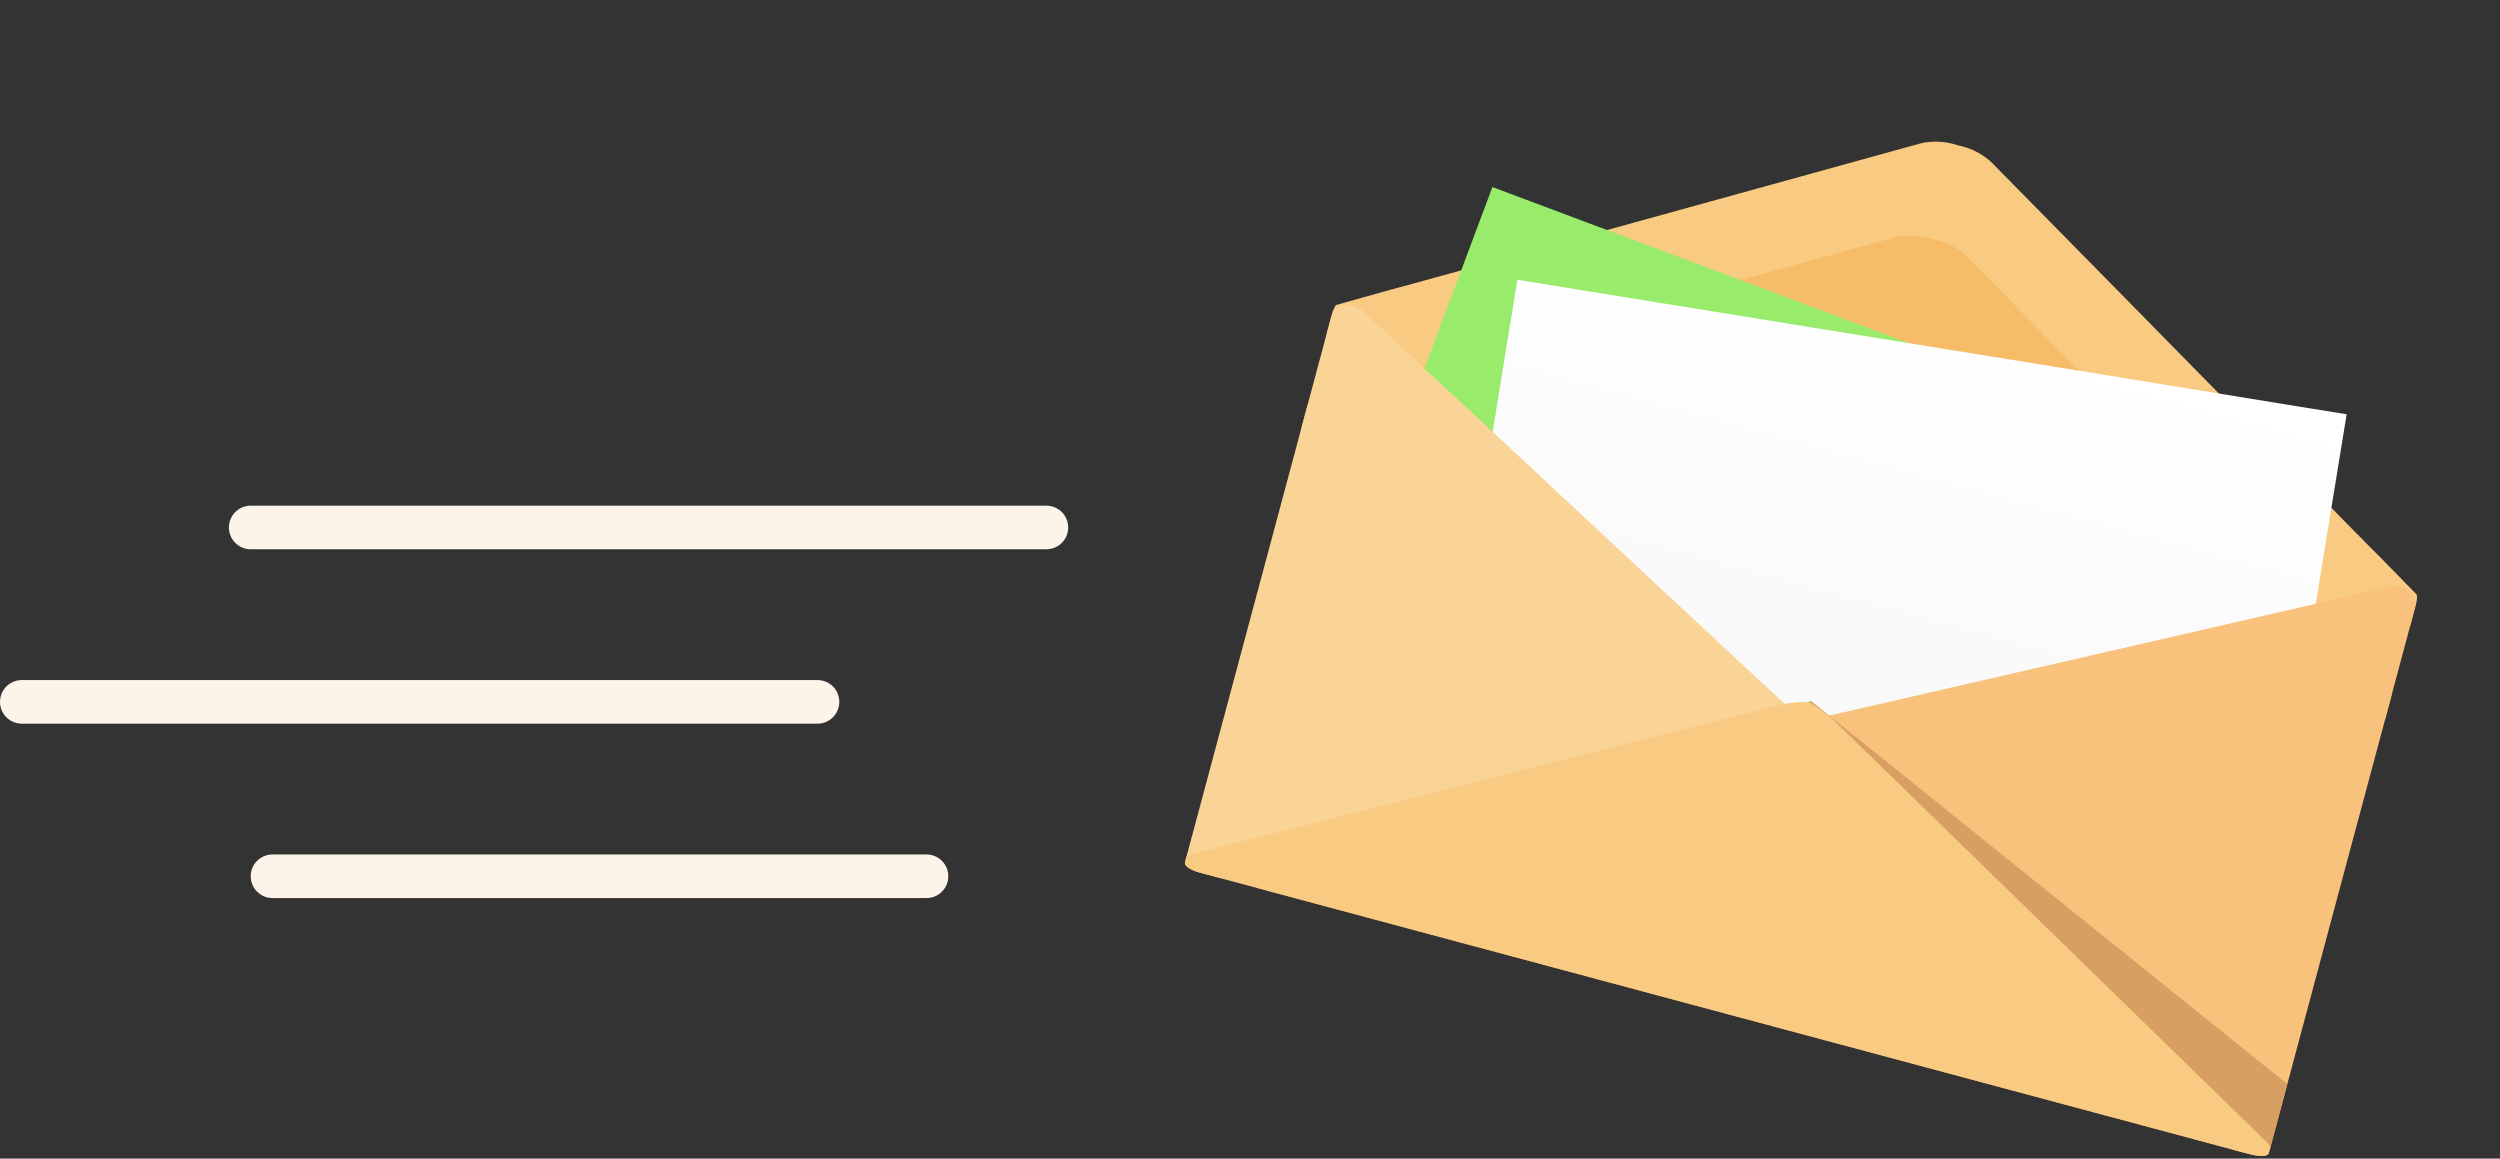
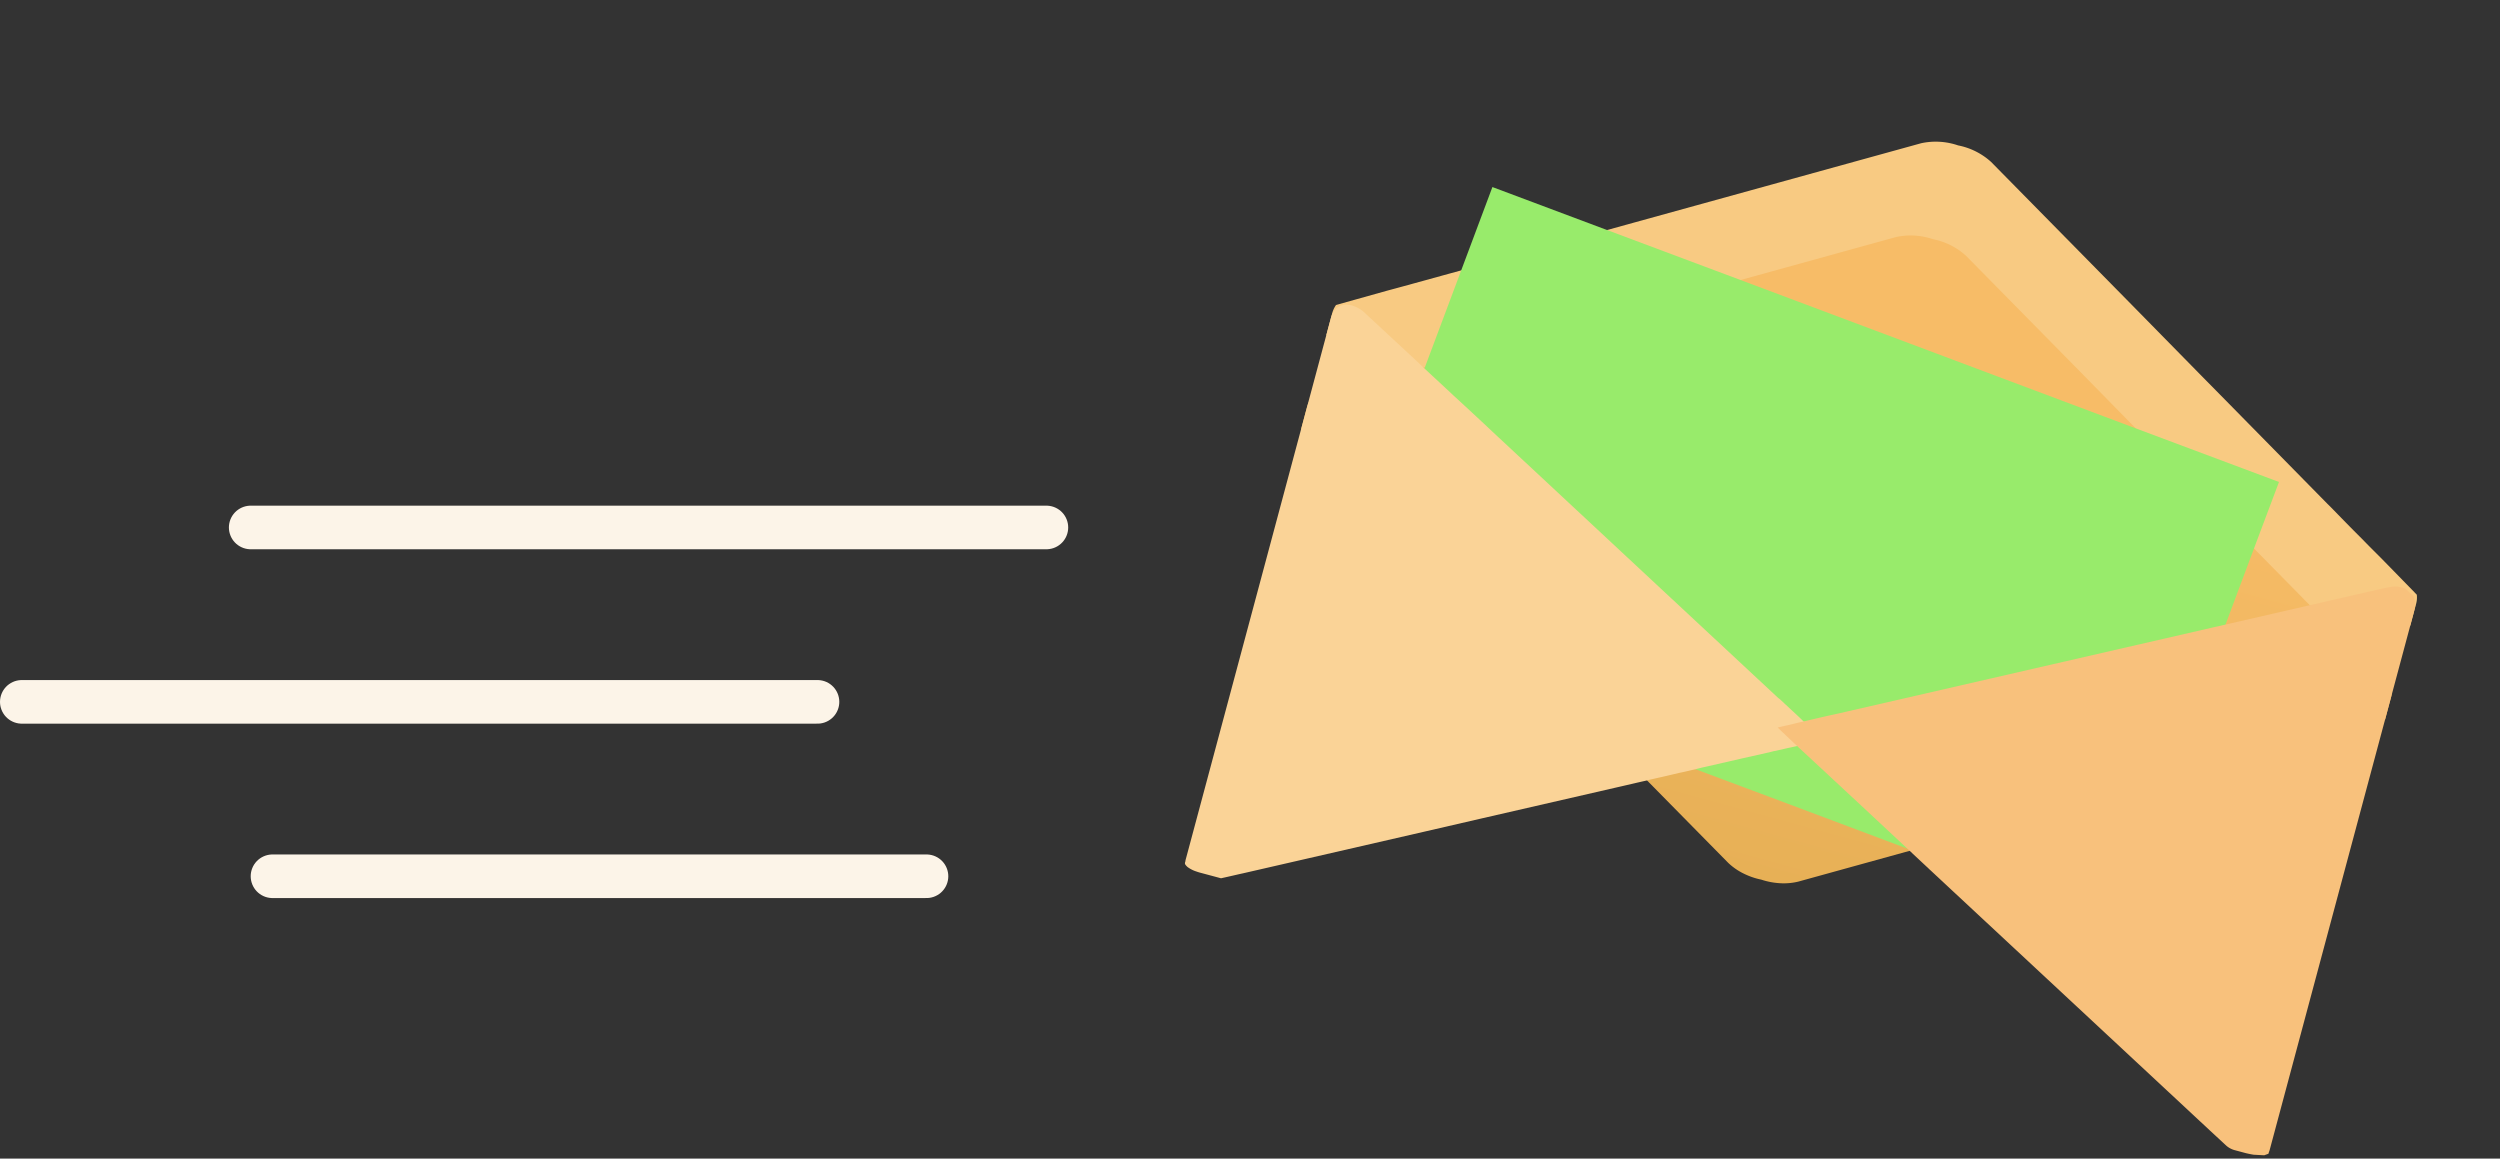
<svg xmlns="http://www.w3.org/2000/svg" width="229.359" height="106.293" viewBox="0 0 229.359 106.293">
  <rect x="0" y="0" width="229.359" height="106.293" fill="#333333" stroke="none" />
  <defs>
    <style>.a{fill:#f8ca82;}.b{fill:url(#a);}.c{fill:#98eb6b;}.d{fill:url(#b);}.e{fill:#fad397;}.f{fill:#f8c17c;}.g{fill:#d89f62;}.h{fill:none;stroke:#fcf4e8;stroke-linecap:round;stroke-width:4px;}</style>
    <linearGradient id="a" x1="0.5" y1="1" x2="0.5" gradientUnits="objectBoundingBox">
      <stop offset="0" stop-color="#e7b056" />
      <stop offset="0.768" stop-color="#f7bc67" />
    </linearGradient>
    <linearGradient id="b" x1="0.5" x2="0.5" y2="1" gradientUnits="objectBoundingBox">
      <stop offset="0" stop-color="#fff" />
      <stop offset="0.97" stop-color="#f7f7f7" />
    </linearGradient>
  </defs>
  <g transform="translate(-473.5 -182.109)">
    <g transform="matrix(0.966, 0.259, -0.259, 0.966, 603.425, 182.108)">
      <path class="a" d="M102.943,29.81v2c-.124.078-.295.171-.434.264l-3.847,2.28c-.279.155-.543.341-.869.512a.015.015,0,0,1-.015.015h-.015c-.993.574-2.172,1.257-3.227,1.877-.667.4-1.3.76-1.815,1.07l-4.855,2.854-1.877,1.1L60.625,56.693l-.434.264-.295.171-.9.527-.667.4-2.342,1.381-1.194.7a5.662,5.662,0,0,1-1.381.528c-.046.015-.093.015-.14.031a6.948,6.948,0,0,1-1.8.14,6.948,6.948,0,0,1-1.8-.14c-.047-.015-.093-.015-.14-.031a5.658,5.658,0,0,1-1.38-.528l-1.194-.714-1.194-.7-1.148-.667-.512-.31-.155-.093-.9-.527L30.747,49.9,17.608,42.173,15.08,40.684,10.224,37.83c-.357-.2-.76-.45-1.194-.7-1.21-.714-2.653-1.567-3.847-2.249H5.167a.015.015,0,0,1-.015-.015c-.326-.171-.59-.357-.869-.512L.435,32.075c-.14-.093-.31-.186-.434-.264v-2a2.429,2.429,0,0,1,.14-.869.015.015,0,0,1,.015-.015c.093-.062.186-.109.279-.171l1.257-.745,2.591-1.536C5.927,25.529,8.6,23.946,10.224,23l.186-.109,4.669-2.746,7.306-4.3,2.11-1.241L48.152.693A6.333,6.333,0,0,1,51.472.01a6.3,6.3,0,0,1,3.32.683L70.63,10l7.818,4.607L80.481,15.8l7.384,4.343L92.72,23c.14.078.279.155.434.248.993.59,2.265,1.35,3.459,2.032.745.45,1.458.853,2.048,1.194l1.6.946.993.59,1.256.745c.093.062.186.109.279.171A2.2,2.2,0,0,1,102.943,29.81Z" transform="translate(-0.001)" />
      <path class="b" d="M102.943,74.1v2c-.124.078-.279.171-.434.264l-3.847,2.28c-.9.512-2.11,1.225-3.289,1.908-.962.574-1.924,1.132-2.653,1.567l-7.648,4.5L69.281,95.907l-.186.109-1.443.838-3.537,2.079-.171.109-9.152,5.383a5.662,5.662,0,0,1-1.381.528,6.712,6.712,0,0,1-1.939.171,6.705,6.705,0,0,1-1.939-.171,5.658,5.658,0,0,1-1.38-.528l-9.137-5.367L39,99.041l-2-1.179-1.706-1.008L33.834,96,18.57,87.018l-8.346-4.9c-.574-.341-1.272-.745-2.017-1.194-1.365-.791-2.854-1.675-3.925-2.28L.435,76.361C.3,76.268.125,76.175,0,76.1v-2a2.427,2.427,0,0,1,.14-.869.015.015,0,0,1,.015-.015c.093-.062.186-.109.279-.171L1.692,72.3l2.591-1.536c.264-.155.559-.326.869-.512,1.3-.76,2.932-1.722,4.235-2.466a.39.39,0,0,1,.109-.062c.264-.155.5-.31.729-.434l5.988-3.521,12.457-7.322,6.717-3.956,12.767-7.508a6.333,6.333,0,0,1,3.32-.683,6.3,6.3,0,0,1,3.32.683l12.782,7.508,6.36,3.754L87.26,64.075l5.461,3.211c.248.155.543.31.838.5a5.149,5.149,0,0,1,.559.326c1.194.7,2.544,1.489,3.677,2.14.31.186.6.357.869.512l2.591,1.536,1.256.745c.093.062.186.109.279.171A2.213,2.213,0,0,1,102.943,74.1Z" transform="translate(-0.001 -35.382)" />
      <path class="c" d="M115.7,80.869l-.636,6.484-.714,7.415-.558,5.678-.915,9.447-.76,7.865-.62,6.36-4.1-.4-6.7-.652-8.78-.853-.45-.031-11.774-1.148-8.858-.853-3.987-.388-2.668-.264-2.544-.248-14.5-1.412L34.8,116.672l1.21-12.472.822-8.408.45-4.685L37.3,91l.915-9.447L39,73.423l11.185,1.086,13,1.256,16.443,1.6,22.106,2.156Z" transform="translate(-27.802 -58.66)" />
-       <path class="d" d="M158.673,115.885l-12.348,1.257-14.861,1.489-.357.047-2.5.248-6.624.667-8.082.822-12.875,1.3H101l-4.452.45-4.84.5-9.711.977-.652-6.391-.76-7.57-.962-9.463-.574-5.724-.822-8.066-.6-6L90.681,79.1l23.16-2.358,15.745-1.6,12.907-1.3,7.415-.745,4.39-.45.543,5.383.326,3.257.9,8.873.062.6.419,4.033.838,8.408Z" transform="translate(-62.013 -58.044)" />
      <g transform="translate(0 28.591)">
        <path class="e" d="M53.628,169.48s-.341.2-.9.5c-.341.186-.776.4-1.257.682-.233.124-.5.264-.776.4l-1.024.543-.14.062-.326.186-2.249,1.179-3.1,1.644c-.279.14-.558.295-.822.45-.481.248-.946.512-1.365.714-.745.4-1.319.714-1.536.822-.171.093-.59.31-1.132.6l-.015.015c-.714.372-1.629.869-2.544,1.35l-11.169,5.926-4.84,2.575-15,7.958c-.6.31-1.257.667-1.861.977H1.708a4.735,4.735,0,0,1-.481-.015,2.808,2.808,0,0,1-.884-.186,1.3,1.3,0,0,1-.264-.171.387.387,0,0,1-.062-.109.519.519,0,0,1,0-.155A1.254,1.254,0,0,1,0,195.184V143.837a2.006,2.006,0,0,1,.14-.791.015.015,0,0,1,.015-.015,1.252,1.252,0,0,1,1.086-.791,1.063,1.063,0,0,1,.45-.031,2.819,2.819,0,0,1,1.272.388l5.693,3.009.62.341.109.062.093.046,2.435,1.287c.31.155.652.357,1.024.543,1.272.667,2.839,1.489,4.1,2.172.279.14.543.295.791.419L33.6,158.854l14.287,7.586.791.419c.031.015.062.015.078.031a.834.834,0,0,1,.171.078c.14.077.279.139.4.217.015.015.046.015.062.031.186.093.357.186.527.279.683.357,1.241.652,1.551.838a2.516,2.516,0,0,1,.31.155c.062.046.5.264.946.527.015,0,.015.015.031.015a.937.937,0,0,1,.217.109A6.838,6.838,0,0,1,53.628,169.48Z" transform="translate(-0.001 -142.199)" />
        <g transform="translate(49.319 0.048)">
          <path class="f" d="M298.893,143.732c.015.158.027.472.027.7v51.01c0,.05-.018.2-.018.224v.112s-.153.111-.34.238l-.938.2c-.224.026-.593.048-.819.048h-1.043a1.985,1.985,0,0,1-.774-.191l-1.138-.6-.727-.383-30.283-16.067-.726-.385-2.97-1.588-.725-.387-2.987-1.588-.725-.386-4.959-2.626-.726-.384-.439-.232-.727-.382s-.174-.09-.407-.216c-1.238-.672-2.152-1.162-2.152-1.176s.395-.21.861-.462l.624-.337.424-.23c.035-.019.4-.208.6-.316,0,0,1.074-.587,2.186-1.161l.054-.028.134-.07c.015-.008.192-.1.35-.182l.65-.346,29.547-15.675.725-.386,5.193-2.751.726-.385,8.223-4.362c.2-.106.533-.264.741-.352a2.43,2.43,0,0,1,.491-.162,2.724,2.724,0,0,1,.807.005l.847.445A2.393,2.393,0,0,1,298.893,143.732Z" transform="translate(-245.297 -142.439)" />
        </g>
      </g>
-       <path class="g" d="M130.753,284.933v6.209a1.179,1.179,0,0,1-.018.26.417.417,0,0,1,0,.151v.014c-.129.287-.717.465-1.728.465H34.81l18.545-12.35.018-.014,23.214-15.454,2.261-1.491.606-.41,2,.875Z" transform="translate(-27.811 -209.572)" />
-       <path class="a" d="M102.942,291.522v.233a1.206,1.206,0,0,1-.018.26.427.427,0,0,1,0,.151v.014c-.126.287-.7.465-1.686.465H1.7c-.986,0-1.56-.178-1.686-.465v-.014a.427.427,0,0,1,0-.151,1.207,1.207,0,0,1-.018-.26v-.233a2.94,2.94,0,0,1,.7-.493l47.866-26.8c.018,0,.018-.013.036-.027l.161-.082a10.167,10.167,0,0,1,2.708-1.04,6.409,6.409,0,0,1,.825.233,11.4,11.4,0,0,1,1.883.808c.072.041.125.068.2.109l47.866,26.8A4.013,4.013,0,0,1,102.942,291.522Z" transform="translate(0 -210.184)" />
    </g>
    <line class="h" x2="73" transform="translate(496.5 230.5)" />
    <line class="h" x2="60" transform="translate(498.5 262.5)" />
    <line class="h" x2="73" transform="translate(475.5 246.5)" />
  </g>
</svg>